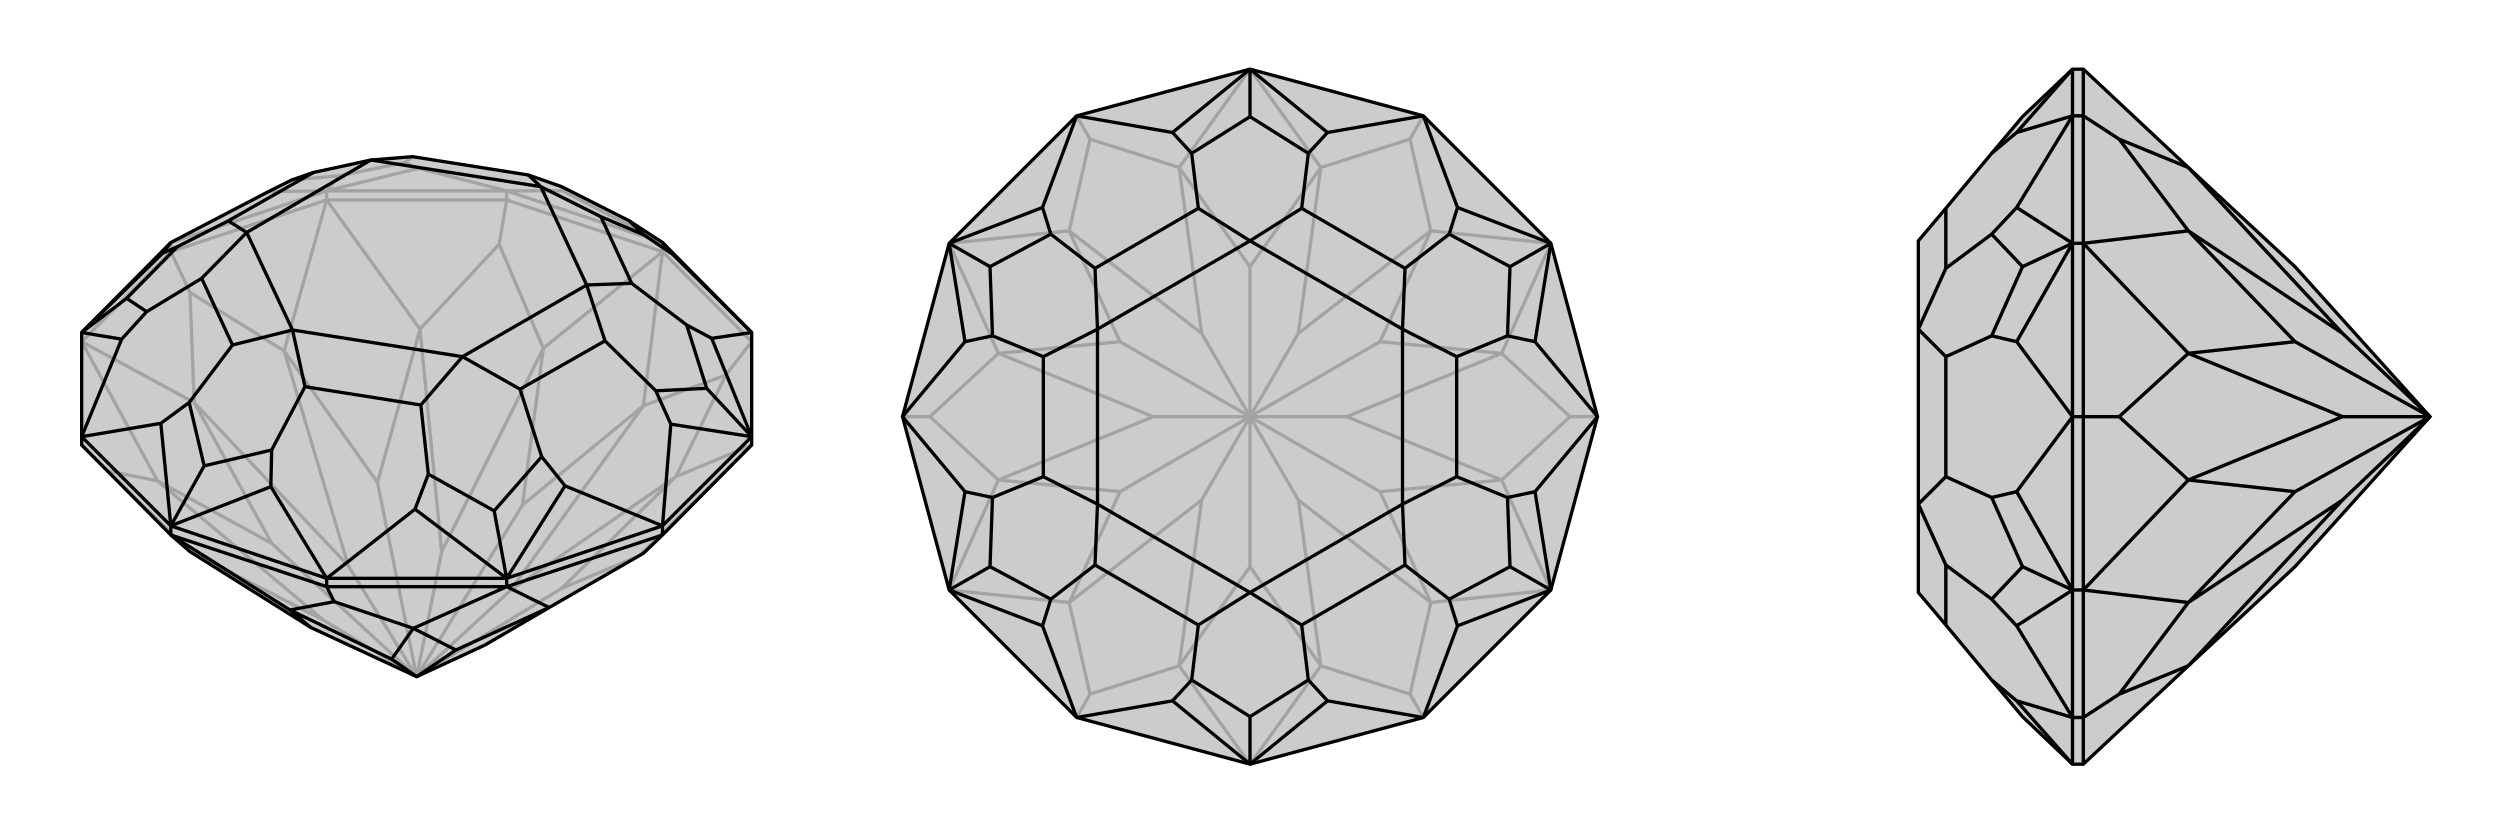
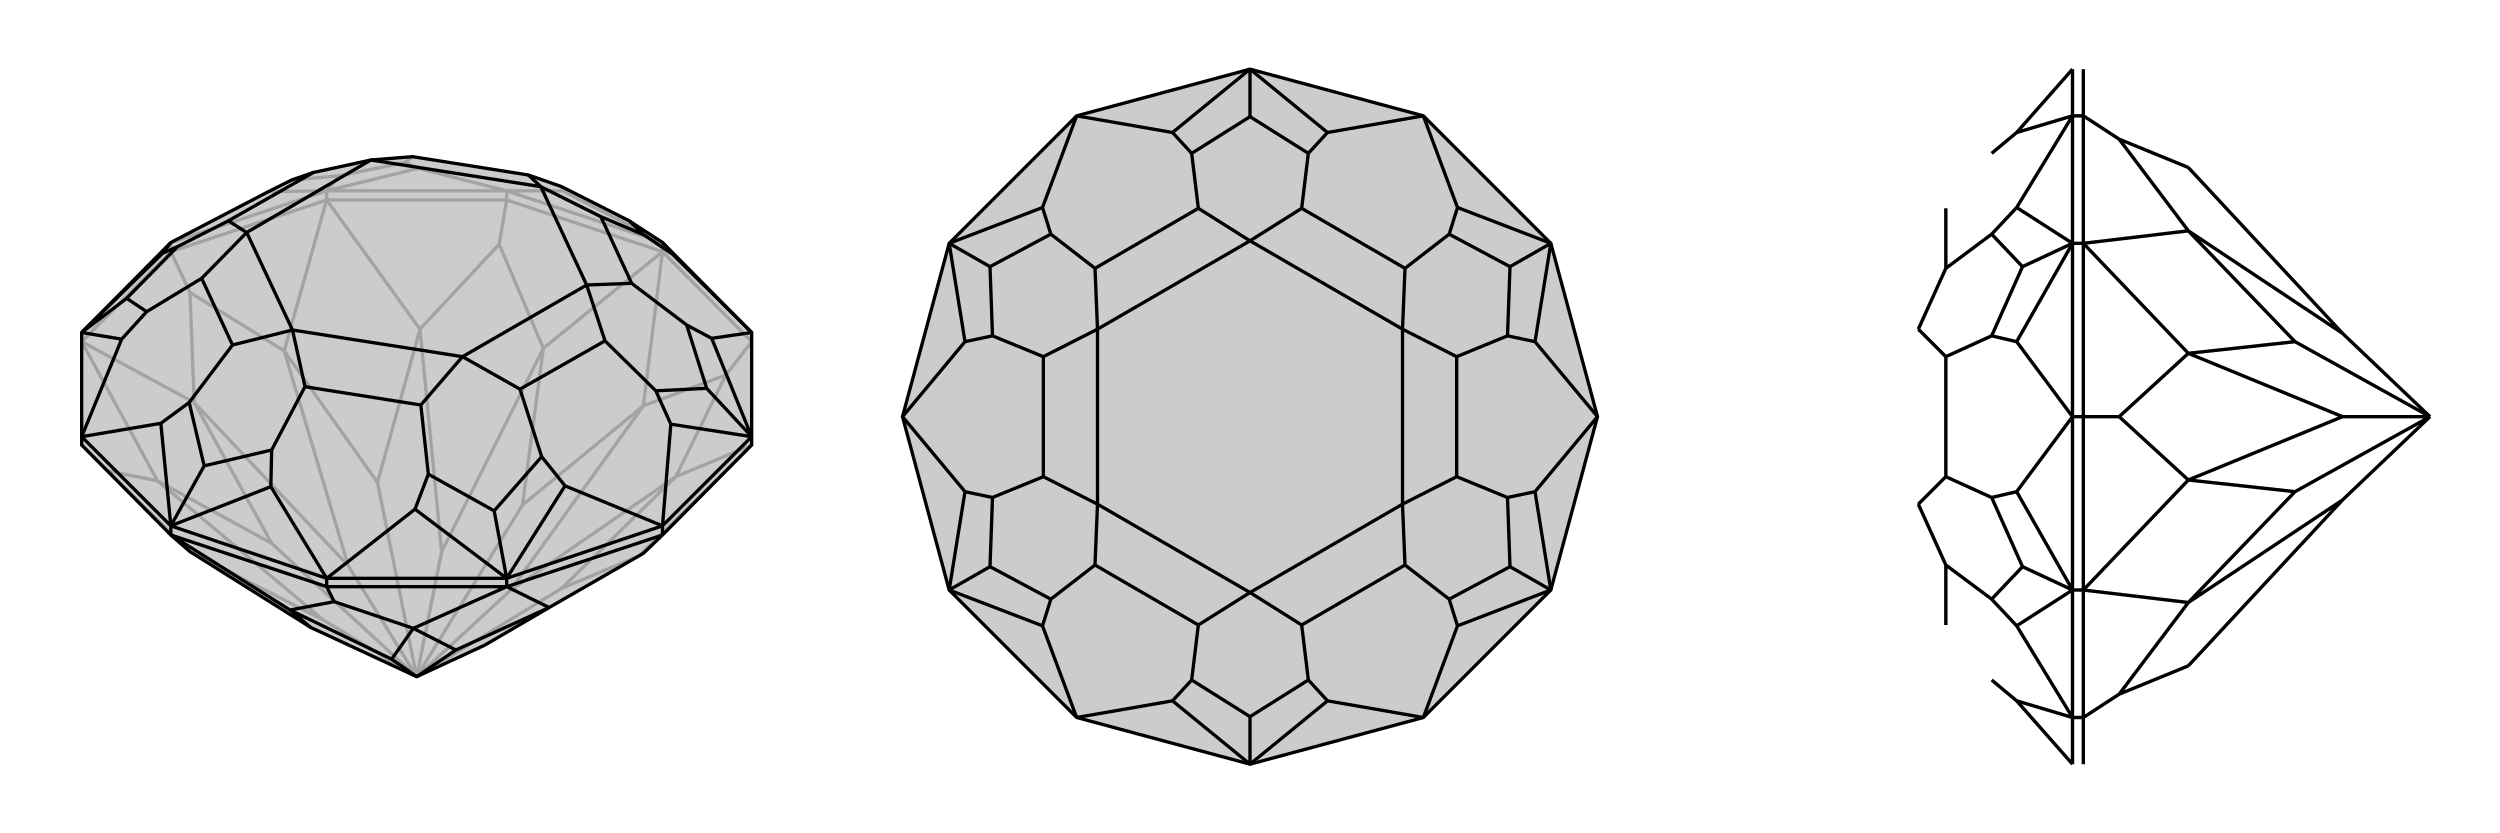
<svg xmlns="http://www.w3.org/2000/svg" viewBox="0 0 3000 1000">
  <g stroke="currentColor" stroke-width="4" fill="none" transform="translate(0 -28)">
    <path fill="currentColor" stroke="none" fill-opacity=".2" d="M659,757L582,802L500,840L373,781L228,690L205,670L98,562L98,552L98,427L205,319L322,258L350,244L376,235L445,220L495,216L634,238L674,252L755,293L795,319L902,427L902,552L902,562L795,670L772,692z" />
    <path stroke-opacity=".2" d="M871,478L811,600M871,478L772,515M871,478L902,438M599,321L652,446M599,321L504,423M599,321L608,268M228,379L341,449M228,379L233,511M228,379L205,330M129,593L189,605M129,593L228,690M129,593L98,562M612,737L811,600M500,840L674,734M612,737L772,515M500,840L612,737M530,690L652,446M500,840L627,634M530,690L504,423M500,840L530,690M418,707L341,449M500,840L453,607M418,707L233,511M500,840L418,707M388,772L189,605M500,840L326,680M388,772L228,690M500,840L388,772M767,695L902,562M811,600L902,562M767,695L674,734M811,600L674,734M772,515L795,330M652,446L795,330M772,515L627,634M652,446L627,634M504,423L392,268M341,449L392,268M504,423L453,607M341,449L453,607M233,511L98,438M189,605L98,438M233,511L326,680M189,605L326,680M902,438L795,330M795,330L608,268M795,330L795,319M608,268L392,268M608,268L608,257M392,268L205,330M392,268L392,257M205,330L98,438M205,330L205,319M392,257L205,319M392,257L608,257M795,319L608,257M392,257L322,258M392,257L502,230M392,257L407,239M795,319L675,257M608,257L502,230M608,257L675,257M502,230L486,223M675,257L674,252M407,239L350,244M407,239L486,223M486,223L495,216" />
    <path d="M659,757L582,802L500,840L373,781L228,690L205,670L98,562L98,552L98,427L205,319L322,258L350,244L376,235L445,220L495,216L634,238L674,252L755,293L795,319L902,427L902,552L902,562L795,670L772,692z" />
    <path d="M401,750L348,760M401,750L496,782M401,750L392,732M470,819L348,760M470,819L496,782M470,819L500,840M500,840L547,808M348,760L205,670M348,760L373,781M496,782L608,732M659,757L608,732M496,782L547,808M659,757L547,808M392,732L205,670M392,732L608,732M392,732L392,722M608,732L795,670M608,732L608,722M795,670L795,659M205,670L205,659M902,552L795,659M608,722L795,659M608,722L392,722M205,659L392,722M205,659L98,552M795,319L807,333M902,552L854,434M902,552L805,537M902,552L848,494M608,722L678,611M608,722L498,639M608,722L593,641M205,659L325,612M205,659L193,536M205,659L245,587M98,427L146,435M98,427L195,332M98,427L152,386M902,427L807,333M902,427L854,434M807,333L773,310M854,434L824,418M795,659L805,537M795,659L678,611M805,537L787,497M678,611L650,576M392,722L498,639M392,722L325,612M498,639L514,597M325,612L326,568M98,552L193,536M98,552L146,435M193,536L227,511M146,435L176,402M205,319L195,332M195,332L213,324M755,293L773,310M773,310L721,288M848,494L824,418M848,494L787,497M824,418L758,368M787,497L726,437M593,641L650,576M593,641L514,597M650,576L624,495M514,597L505,514M245,587L326,568M245,587L227,511M326,568L366,492M227,511L279,442M152,386L176,402M152,386L213,324M176,402L242,362M213,324L274,293M721,288L758,368M721,288L649,252M758,368L704,370M726,437L624,495M726,437L704,370M624,495L555,456M505,514L366,492M505,514L555,456M366,492L351,424M279,442L242,362M279,442L351,424M242,362L296,307M274,293L376,235M274,293L296,307M634,238L649,252M649,252L704,370M704,370L555,456M555,456L351,424M351,424L296,307M296,307L445,220M649,252L445,220" />
  </g>
  <g stroke="currentColor" stroke-width="4" fill="none" transform="translate(1000 0)">
    <path fill="currentColor" stroke="none" fill-opacity=".2" d="M708,139L861,292L917,500L861,708L708,861L500,917L292,861L139,708L83,500L139,292L292,139L500,83z" />
-     <path stroke-opacity=".2" d="M692,833L585,799M692,833L717,723M692,833L708,861M884,500L802,576M884,500L802,424M884,500L917,500M692,167L717,277M692,167L585,201M692,167L708,139M308,167L415,201M308,167L283,277M308,167L292,139M116,500L198,424M116,500L198,576M116,500L83,500M308,833L283,723M308,833L415,799M308,833L292,861M558,600L585,799M558,600L717,723M558,600L500,500M616,500L802,576M500,500L656,590M616,500L802,424M500,500L616,500M558,400L717,277M500,500L656,410M558,400L585,201M500,500L558,400M442,400L415,201M500,500L500,320M442,400L283,277M500,500L442,400M384,500L198,424M500,500L344,410M384,500L198,576M500,500L384,500M442,600L283,723M500,500L344,590M442,600L415,799M500,500L500,680M500,500L442,600M585,799L500,917M415,799L500,917M585,799L500,680M415,799L500,680M717,723L861,708M802,576L861,708M717,723L656,590M802,576L656,590M802,424L861,292M717,277L861,292M802,424L656,410M717,277L656,410M585,201L500,83M415,201L500,83M585,201L500,320M415,201L500,320M283,277L139,292M198,424L139,292M283,277L344,410M198,424L344,410M198,576L139,708M283,723L139,708M198,576L344,590M283,723L344,590" />
    <path d="M708,139L861,292L917,500L861,708L708,861L500,917L292,861L139,708L83,500L139,292L292,139L500,83z" />
    <path d="M500,83L593,159M861,292L749,249M861,292L842,410M861,292L812,320M861,708L842,590M861,708L749,751M861,708L812,680M500,917L593,841M500,917L407,841M500,917L500,860M139,708L251,751M139,708L158,590M139,708L188,680M139,292L158,410M139,292L251,249M139,292L188,320M500,83L407,159M500,83L500,140M708,139L593,159M708,139L749,249M593,159L570,184M749,249L739,281M917,500L842,410M917,500L842,590M842,410L809,403M842,590L809,597M708,861L749,751M708,861L593,841M749,751L739,719M593,841L570,816M292,861L407,841M292,861L251,751M407,841L430,816M251,751L261,719M83,500L158,590M83,500L158,410M158,590L191,597M158,410L191,403M292,139L251,249M292,139L407,159M251,249L261,281M407,159L430,184M500,140L570,184M500,140L430,184M570,184L562,250M430,184L438,250M812,320L739,281M812,320L809,403M739,281L686,322M809,403L748,428M812,680L809,597M812,680L739,719M809,597L748,572M739,719L686,678M500,860L570,816M500,860L430,816M570,816L562,750M430,816L438,750M188,680L261,719M188,680L191,597M261,719L314,678M191,597L252,572M188,320L191,403M188,320L261,281M191,403L252,428M261,281L314,322M562,250L686,322M562,250L500,289M686,322L683,395M748,428L748,572M748,428L683,395M748,572L683,605M686,678L562,750M686,678L683,605M562,750L500,711M438,750L314,678M438,750L500,711M314,678L317,605M252,572L252,428M252,572L317,605M252,428L317,395M438,250L314,322M438,250L500,289M314,322L317,395M500,289L683,395M683,395L683,605M683,605L500,711M500,711L317,605M317,605L317,395M500,289L317,395" />
  </g>
  <g stroke="currentColor" stroke-width="4" fill="none" transform="translate(2000 0)">
-     <path fill="currentColor" stroke="none" fill-opacity=".2" d="M754,680L626,799L500,917L487,917L427,860L390,816L335,750L302,711L302,605L302,395L302,289L335,250L390,184L427,140L487,83L500,83L626,201L754,320L916,500z" />
    <path stroke-opacity=".2" d="M543,167L626,201M543,167L626,277M543,167L500,139M543,500L626,424M543,500L626,576M543,500L500,500M543,833L626,723M543,833L626,799M543,833L500,861M811,400L626,201M811,400L626,277M916,500L811,400M811,500L626,424M916,500L754,410M811,500L626,576M916,500L811,500M811,600L626,723M916,500L754,590M811,600L626,799M916,500L811,600M626,277L500,292M626,424L500,292M626,277L754,410M626,424L754,410M626,576L500,708M626,723L500,708M626,576L754,590M626,723L754,590M500,83L500,139M500,139L500,292M500,139L487,139M500,292L500,500M500,292L487,292M500,500L500,708M500,500L487,500M500,708L500,861M500,708L487,708M500,917L500,861M500,861L487,861M487,917L487,861M487,708L487,861M487,708L487,500M487,292L487,500M487,292L487,139M487,83L487,139M487,917L420,841M487,708L420,751M487,708L420,590M487,708L427,680M487,292L420,410M487,292L420,249M487,292L427,320M487,83L420,159M487,861L420,841M487,861L420,751M420,841L390,816M420,751L390,719M487,500L420,590M487,500L420,410M420,590L390,597M420,410L390,403M487,139L420,249M487,139L420,159M420,249L390,281M420,159L390,184M427,680L390,719M427,680L390,597M390,719L335,678M390,597L335,572M427,320L390,403M427,320L390,281M390,403L335,428M390,281L335,322M335,750L335,678M335,678L302,605M335,572L335,428M335,572L302,605M335,428L302,395M335,250L335,322M335,322L302,395" />
-     <path d="M754,680L626,799L500,917L487,917L427,860L390,816L335,750L302,711L302,605L302,395L302,289L335,250L390,184L427,140L487,83L500,83L626,201L754,320L916,500z" />
    <path d="M543,833L626,799M543,833L626,723M543,833L500,861M543,500L626,576M543,500L626,424M543,500L500,500M543,167L626,277M543,167L626,201M543,167L500,139M811,600L626,799M811,600L626,723M811,600L916,500M811,500L626,576M916,500L754,590M811,500L626,424M916,500L811,500M811,400L626,277M916,500L754,410M811,400L626,201M916,500L811,400M626,723L500,708M626,576L500,708M626,723L754,590M626,576L754,590M626,424L500,292M626,277L500,292M626,424L754,410M626,277L754,410M500,861L500,917M500,861L500,708M500,861L487,861M500,708L500,500M500,708L487,708M500,500L500,292M500,500L487,500M500,292L500,139M500,292L487,292M500,139L500,83M500,139L487,139M487,83L487,139M487,292L487,139M487,292L487,500M487,708L487,500M487,708L487,861M487,917L487,861M487,83L420,159M487,292L420,249M487,292L420,410M487,292L427,320M487,708L420,590M487,708L420,751M487,708L427,680M487,917L420,841M487,139L420,159M487,139L420,249M420,159L390,184M420,249L390,281M487,500L420,410M487,500L420,590M420,410L390,403M420,590L390,597M487,861L420,751M487,861L420,841M420,751L390,719M420,841L390,816M427,320L390,281M427,320L390,403M390,281L335,322M390,403L335,428M427,680L390,597M427,680L390,719M390,597L335,572M390,719L335,678M335,250L335,322M335,322L302,395M335,428L335,572M335,428L302,395M335,572L302,605M335,678L335,750M335,678L302,605" />
  </g>
</svg>